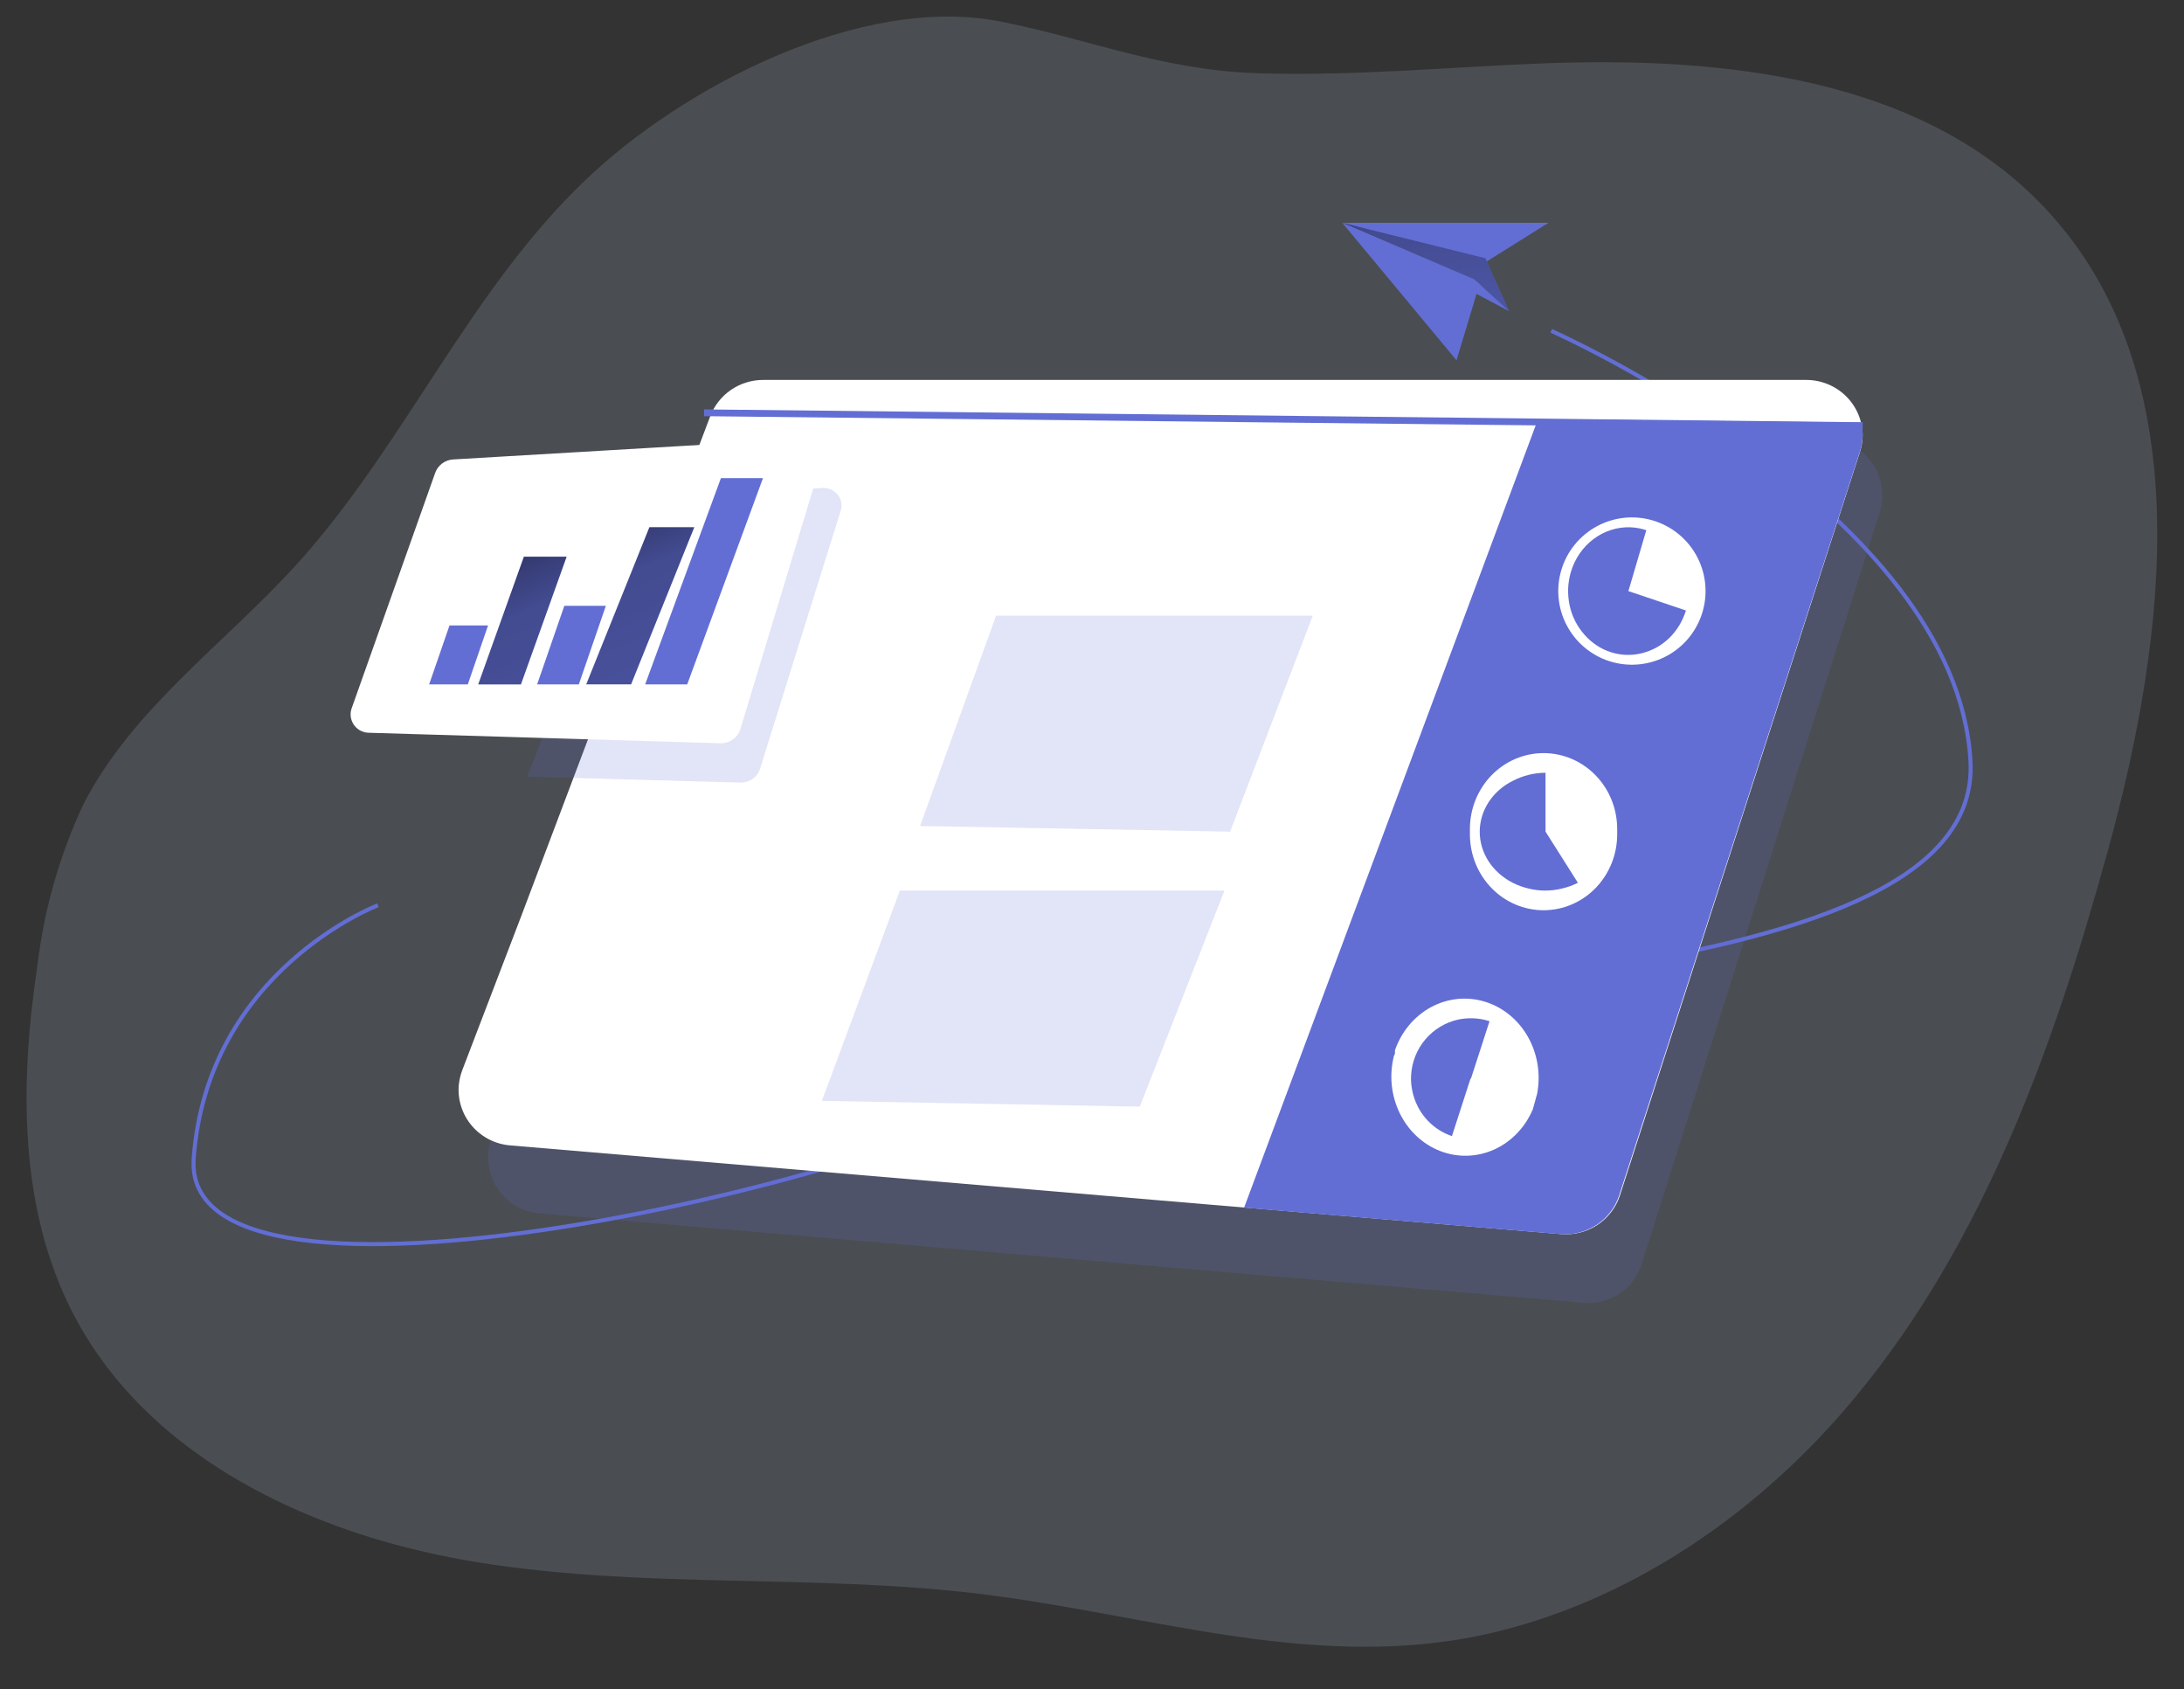
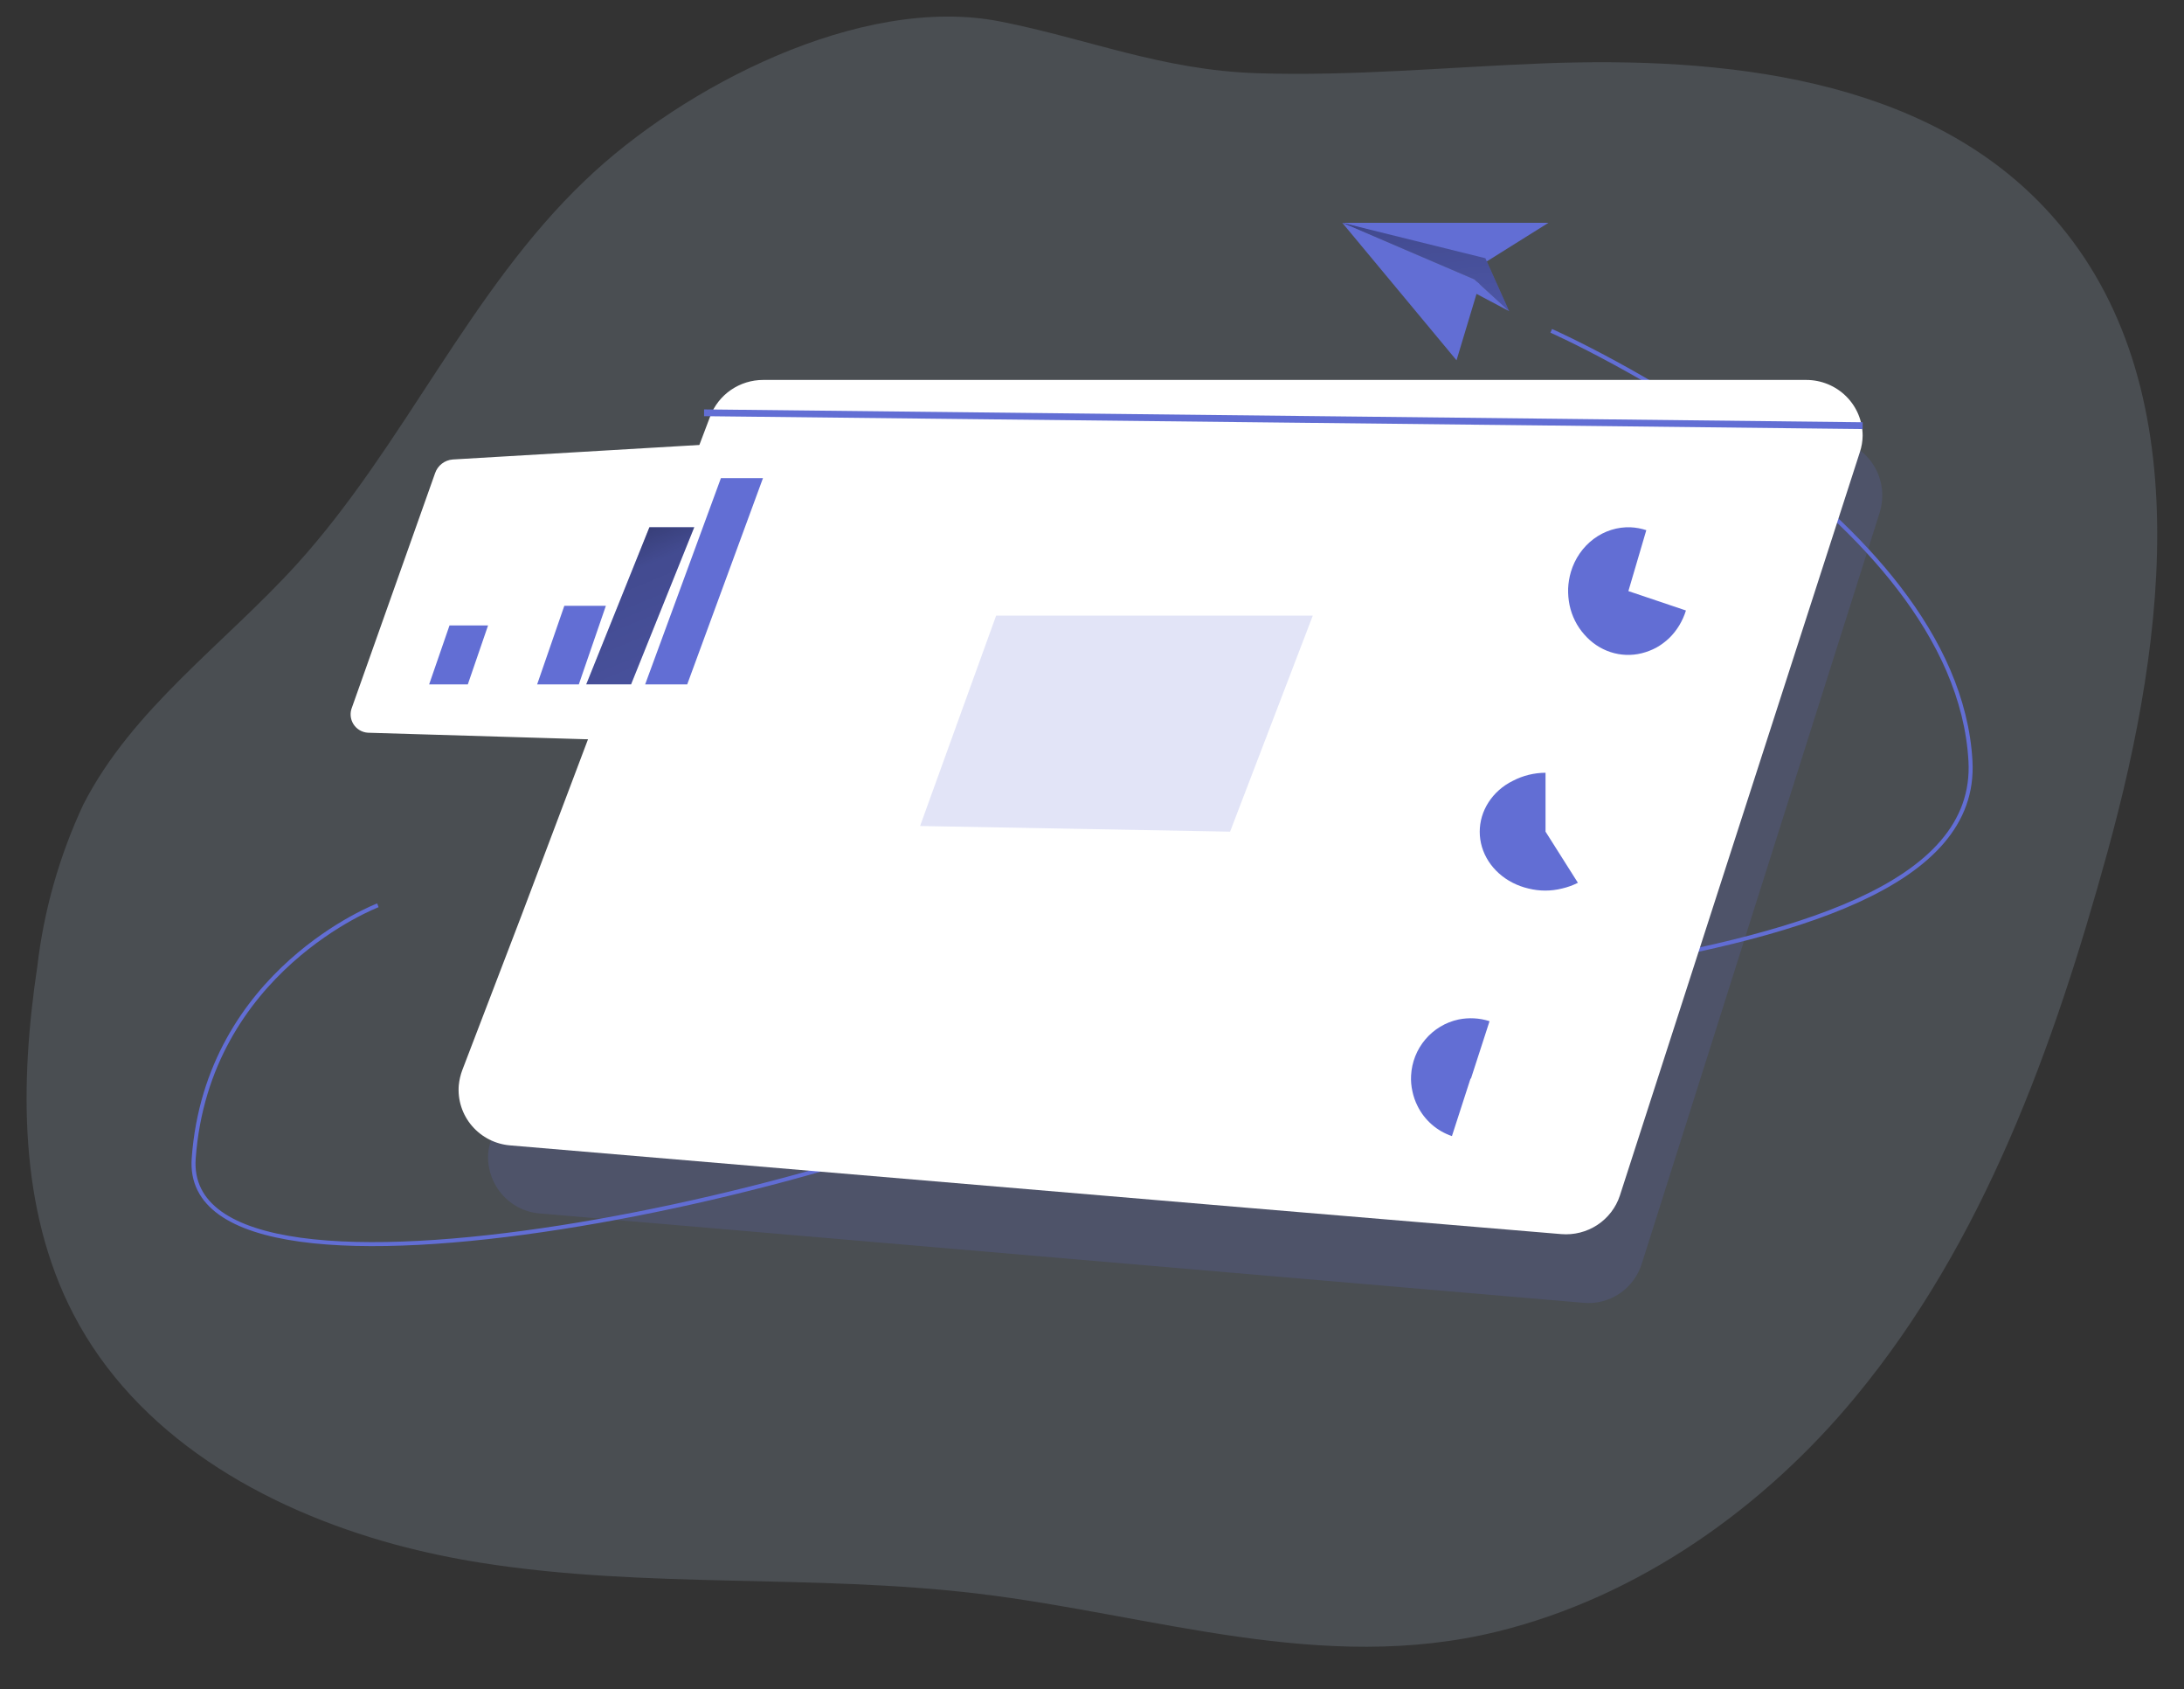
<svg xmlns="http://www.w3.org/2000/svg" xmlns:ns1="http://sodipodi.sourceforge.net/DTD/sodipodi-0.dtd" xmlns:ns2="http://www.inkscape.org/namespaces/inkscape" width="225" height="174" viewBox="0 0 225 174" fill="none" version="1.1" id="svg89" ns1:docname="ilustracion_NEW.REG01.svg" ns2:version="1.1.2 (0a00cf5339, 2022-02-04)">
  <rect x="0" y="0" width="225" height="174" fill="#333333" stroke="none" />
  <ns1:namedview id="namedview91" pagecolor="#ffffff" bordercolor="#666666" borderopacity="1.0" ns2:pageshadow="2" ns2:pageopacity="0.0" ns2:pagecheckerboard="0" showgrid="false" height="205px" ns2:zoom="3.1262136" ns2:cx="129.38975" ns2:cy="112.91615" ns2:window-width="1920" ns2:window-height="1011" ns2:window-x="0" ns2:window-y="0" ns2:window-maximized="1" ns2:current-layer="svg89" />
  <path opacity="0.18" d="m 40.752,159.103 c 2.945,0.79 5.931,1.42 8.944,1.889 16.876,2.661 34.164,1.117 51.121,3.165 17.954,2.156 35.389,8.342 53.488,3.886 14.507,-3.579 27.403,-12.719 36.84,-24.148 13.228,-15.965 20.455,-36.108 25.966,-56.116 6.174,-22.392 9.516,-49.293 -6.349,-66.255 C 198.091,7.953 177.489,5.811 158.935,6.53 c -9.808,0.386 -19.617,1.33 -29.426,1.011 -9.809,-0.319 -17.395,-3.539 -26.431,-5.322 C 88.677,-0.641 70.284,8.991 60.302,18.557 48.324,29.972 41.67,45.87 30.583,58.11 23.13,66.319 13.628,72.998 8.584,82.869 6.122,88.133 4.522,93.756 3.846,99.526 2.035,111.593 1.929,124.498 7.545,135.329 14.014,147.807 26.95,155.35 40.752,159.103 Z" fill="#b4c9de" id="path4" style="stroke-width:1.315" />
  <path d="m 159.811,34.076 c 0,0 41.754,18.524 43.19,44.316 1.437,25.793 -76.507,21.142 -93.551,32.264 -17.045,11.122 -90.918,28.025 -89.494,8.651 1.424,-19.375 18.974,-26.059 18.974,-26.059" stroke="#626ed4" stroke-width="0.414" stroke-miterlimit="10" id="path6" />
  <path opacity="0.18" d="M 50.684,117.179 76.025,48.98 c 0.414,-1.11 1.154,-2.066 2.121,-2.741 0.967,-0.675 2.115,-1.036 3.291,-1.036 H 188.147 c 1.531,0.004 3,0.62 4.08,1.713 1.082,1.093 1.689,2.575 1.689,4.119 -0.001,0.593 -0.091,1.182 -0.264,1.748 l -24.52,77.407 c -0.401,1.253 -1.209,2.331 -2.296,3.058 -1.087,0.728 -2.386,1.062 -3.686,0.946 L 55.593,124.986 c -1.528,-0.126 -2.945,-0.858 -3.937,-2.038 -0.993,-1.179 -1.48,-2.707 -1.356,-4.249 0.062,-0.522 0.191,-1.033 0.384,-1.521 z" fill="#626ed4" id="path8" style="stroke-width:1.315" />
  <path d="m 191.613,46.553 -24.733,76.603 c -0.409,1.237 -1.228,2.3 -2.323,3.019 -1.096,0.718 -2.404,1.05 -3.714,0.94 l -32.435,-2.718 -75.812,-6.416 c -0.762,-0.058 -1.505,-0.264 -2.186,-0.609 -0.681,-0.344 -1.287,-0.818 -1.782,-1.395 -0.495,-0.576 -0.871,-1.245 -1.105,-1.965 -0.234,-0.722 -0.321,-1.48 -0.258,-2.235 0.054,-0.543 0.179,-1.075 0.373,-1.584 L 53.703,94.352 64.67,65.311 73.172,42.87 c 0.417,-1.098 1.162,-2.043 2.136,-2.711 0.974,-0.668 2.13,-1.025 3.314,-1.025 H 186.083 c 0.764,0 1.52,0.149 2.224,0.438 0.705,0.289 1.345,0.713 1.885,1.248 0.539,0.534 0.967,1.169 1.259,1.867 0.292,0.698 0.442,1.447 0.442,2.203 -0.008,0.565 -0.103,1.126 -0.28,1.663 z" fill="#ffffff" id="path10" style="stroke-width:1.315" />
-   <path opacity="0.18" d="m 84.673,113.389 8.035,-21.656 h 33.438 l -8.725,22.252 z" fill="#626ed4" id="path12" style="stroke-width:1.315" />
-   <path d="m 191.644,46.407 -24.838,76.741 c -0.411,1.24 -1.234,2.306 -2.335,3.025 -1.099,0.72 -2.413,1.053 -3.728,0.943 l -32.574,-2.724 30.045,-80.59 0.227,-0.622 33.377,0.344 c -0.005,0.097 -0.005,0.194 0,0.291 0.142,0.866 0.083,1.753 -0.175,2.592 z" fill="#626ed4" id="path14" style="stroke-width:1.315" />
-   <path opacity="0.18" d="m 86.589,52.67 -8.271,26.465 c -0.122,0.426 -0.387,0.801 -0.753,1.068 -0.366,0.266 -0.813,0.408 -1.271,0.403 L 54.327,79.994 65.445,51.355 84.741,50.262 c 0.306,-0.012 0.611,0.048 0.888,0.175 0.277,0.127 0.517,0.318 0.699,0.556 0.182,0.238 0.302,0.515 0.347,0.807 0.046,0.292 0.016,0.591 -0.085,0.87 z" fill="#626ed4" id="path16" style="stroke-width:1.315" />
  <path d="m 36.266,72.852 8.557,-24.115 c 0.131,-0.387 0.374,-0.727 0.698,-0.978 0.324,-0.251 0.715,-0.401 1.124,-0.432 l 36.065,-2.123 c 0.307,-0.009 0.612,0.055 0.888,0.188 0.277,0.133 0.516,0.331 0.7,0.576 0.183,0.246 0.304,0.531 0.351,0.834 0.048,0.302 0.022,0.611 -0.077,0.901 l -8.274,27.326 c -0.124,0.44 -0.388,0.828 -0.754,1.104 -0.366,0.276 -0.812,0.427 -1.271,0.427 L 37.913,75.472 c -0.304,-0.017 -0.598,-0.107 -0.86,-0.261 -0.262,-0.154 -0.482,-0.369 -0.643,-0.625 -0.161,-0.257 -0.258,-0.548 -0.283,-0.849 -0.025,-0.302 0.023,-0.605 0.14,-0.884 z" fill="#ffffff" id="path18" style="stroke-width:1.315" />
  <path d="m 191.895,43.493 v 0.335 0.364 L 158.183,43.813 72.535,42.867 v -0.699 l 85.877,0.946 33.429,0.378 z" fill="#626ed4" id="path20" style="stroke-width:1.315" />
  <path d="m 48.196,70.491 h -3.984 l 2.097,-6.069 h 3.972 z" fill="#626ed4" id="path22" style="stroke-width:1.315" />
-   <path d="m 53.667,70.491 h -4.398 l 4.706,-13.15 h 4.398 z" fill="#626ed4" id="path24" style="stroke-width:1.315" />
  <path d="m 59.632,70.491 h -4.294 l 2.8,-8.092 h 4.281 z" fill="#626ed4" id="path26" style="stroke-width:1.315" />
  <path d="m 65.014,70.49 h -4.618 l 6.509,-16.184 h 4.618 z" fill="#626ed4" id="path28" style="stroke-width:1.315" />
-   <path d="m 53.667,70.491 h -4.398 l 4.706,-13.15 h 4.398 z" fill="url(#paint0_linear_683_1740)" id="path30" style="fill:url(#paint0_linear_683_1740);stroke-width:1.315" />
+   <path d="m 53.667,70.491 h -4.398 h 4.398 z" fill="url(#paint0_linear_683_1740)" id="path30" style="fill:url(#paint0_linear_683_1740);stroke-width:1.315" />
  <path d="m 65.014,70.49 h -4.618 l 6.509,-16.184 h 4.618 z" fill="url(#paint1_linear_683_1740)" id="path32" style="fill:url(#paint1_linear_683_1740);stroke-width:1.315" />
  <path d="M 70.799,70.491 H 66.465 L 74.27,49.249 h 4.333 z" fill="#626ed4" id="path34" style="stroke-width:1.315" />
  <path d="m 175.447,62.858 c 0.519,-1.92 0.262,-3.968 -0.714,-5.701 -0.977,-1.733 -2.595,-3.013 -4.506,-3.565 -1.911,-0.552 -3.962,-0.331 -5.712,0.615 -1.75,0.946 -3.059,2.541 -3.644,4.442 -0.585,1.901 -0.4,3.956 0.517,5.722 0.915,1.766 2.487,3.102 4.377,3.72 1.892,0.618 3.949,0.469 5.73,-0.416 1.783,-0.884 3.146,-2.433 3.796,-4.313 l 0.078,-0.246 z" fill="#ffffff" id="path36" style="stroke-width:1.315" />
  <path d="m 158.354,112.682 c 0.392,-2.017 0.055,-4.116 -0.94,-5.879 -0.996,-1.761 -2.578,-3.058 -4.43,-3.625 -1.851,-0.569 -3.836,-0.369 -5.555,0.559 -1.719,0.928 -3.048,2.516 -3.719,4.446 0,0.084 0,0.181 0,0.264 0,0.083 0,0.18 -0.091,0.264 -0.514,1.977 -0.312,4.088 0.568,5.913 0.878,1.826 2.369,3.228 4.175,3.93 1.805,0.701 3.79,0.648 5.56,-0.146 1.771,-0.795 3.196,-2.275 3.99,-4.143 0.079,-0.264 0.143,-0.528 0.221,-0.791 0.079,-0.264 0.13,-0.528 0.221,-0.791 z" fill="#ffffff" id="path38" style="stroke-width:1.315" />
-   <path d="m 166.606,85.391 c 0,-2.074 -0.799,-4.063 -2.222,-5.529 -1.422,-1.466 -3.352,-2.29 -5.365,-2.29 -2.013,0 -3.941,0.824 -5.365,2.29 -1.422,1.466 -2.222,3.455 -2.222,5.529 v 0.546 c 0,2.074 0.799,4.063 2.222,5.529 1.424,1.467 3.352,2.29 5.365,2.29 2.013,0 3.942,-0.823 5.365,-2.29 1.422,-1.466 2.222,-3.455 2.222,-5.529 z" fill="#ffffff" id="path40" style="stroke-width:1.315" />
  <path d="m 167.76,60.884 1.846,-6.275 c -0.521,-0.17 -1.061,-0.27 -1.605,-0.297 -1.363,-0.054 -2.704,0.367 -3.819,1.199 -1.115,0.832 -1.94,2.028 -2.349,3.405 -0.16,0.552 -0.255,1.123 -0.281,1.7 -0.017,0.576 0.033,1.151 0.147,1.714 0.237,1.125 0.755,2.162 1.499,3.003 0.734,0.855 1.671,1.487 2.712,1.831 1.042,0.344 2.152,0.386 3.215,0.124 0.523,-0.13 1.031,-0.325 1.512,-0.581 0.484,-0.271 0.932,-0.604 1.338,-0.992 0.79,-0.774 1.379,-1.749 1.713,-2.833 z" fill="#626ed4" id="path42" style="stroke-width:1.315" />
  <path d="m 159.224,85.66 v -6.066 c -1.177,0.008 -2.331,0.292 -3.349,0.824 -0.532,0.259 -1.02,0.584 -1.45,0.967 -0.84,0.751 -1.443,1.688 -1.751,2.717 -0.306,1.029 -0.306,2.114 0.001,3.142 0.308,1.029 0.912,1.967 1.752,2.717 0.839,0.751 1.884,1.287 3.027,1.555 1.138,0.288 2.342,0.288 3.481,0 0.567,-0.131 1.112,-0.33 1.623,-0.588 z" fill="#626ed4" id="path44" style="stroke-width:1.315" />
  <path d="m 151.538,111.103 1.918,-5.918 c -1.033,-0.333 -2.133,-0.392 -3.196,-0.175 -1.332,0.285 -2.533,1.006 -3.416,2.049 -0.885,1.042 -1.401,2.352 -1.471,3.721 -0.03,0.54 0.016,1.082 0.133,1.61 0.109,0.531 0.288,1.046 0.532,1.53 0.359,0.726 0.857,1.372 1.466,1.905 0.607,0.531 1.313,0.937 2.077,1.195 l 1.918,-5.931 z" fill="#626ed4" id="path46" style="stroke-width:1.315" />
  <path opacity="0.18" d="m 94.788,85.08 7.836,-21.671 h 32.624 l -8.521,22.253 z" fill="#626ed4" id="path48" style="stroke-width:1.315" />
  <path d="m 138.284,22.949 14.16,6.227 -2.39,7.935 z" fill="#626ed4" id="path50" style="stroke-width:1.315" />
  <path d="m 138.284,22.949 h 21.242 l -6.465,4.046 z" fill="#626ed4" id="path52" style="stroke-width:1.315" />
  <path d="m 155.479,32.053 -3.595,-3.28 -13.6,-5.823 14.741,3.649 z" fill="#626ed4" id="path54" style="stroke-width:1.315" />
  <path d="m 155.479,32.053 -3.595,-3.28 -13.6,-5.823 14.741,3.649 z" fill="url(#paint2_linear_683_1740)" id="path56" style="fill:url(#paint2_linear_683_1740);stroke-width:1.315" />
  <path d="m 155.479,32.053 -3.595,-3.28 -13.6,-5.823 z" fill="#626ed4" id="path58" style="stroke-width:1.315" />
  <defs id="defs87">
    <linearGradient id="paint0_linear_683_1740" x1="65.669" y1="70.674" x2="94.65" y2="132.849" gradientUnits="userSpaceOnUse" gradientTransform="matrix(1.315,0,0,1.315,-35.382,-49.559)">
      <stop offset="0.01" id="stop60" />
      <stop offset="0.08" stop-opacity="0.69" id="stop62" />
      <stop offset="0.21" stop-opacity="0.32" id="stop64" />
      <stop offset="1" stop-opacity="0" id="stop66" />
    </linearGradient>
    <linearGradient id="paint1_linear_683_1740" x1="74.442" y1="68.339" x2="99.468" y2="128.671" gradientUnits="userSpaceOnUse" gradientTransform="matrix(1.315,0,0,1.315,-35.382,-49.559)">
      <stop offset="0.01" id="stop69" />
      <stop offset="0.08" stop-opacity="0.69" id="stop71" />
      <stop offset="0.21" stop-opacity="0.32" id="stop73" />
      <stop offset="1" stop-opacity="0" id="stop75" />
    </linearGradient>
    <linearGradient id="paint2_linear_683_1740" x1="137.279" y1="49.141" x2="140.932" y2="78.645" gradientUnits="userSpaceOnUse" gradientTransform="matrix(1.315,0,0,1.315,-35.382,-49.559)">
      <stop offset="0.01" id="stop78" />
      <stop offset="0.08" stop-opacity="0.69" id="stop80" />
      <stop offset="0.21" stop-opacity="0.32" id="stop82" />
      <stop offset="1" stop-opacity="0" id="stop84" />
    </linearGradient>
  </defs>
</svg>